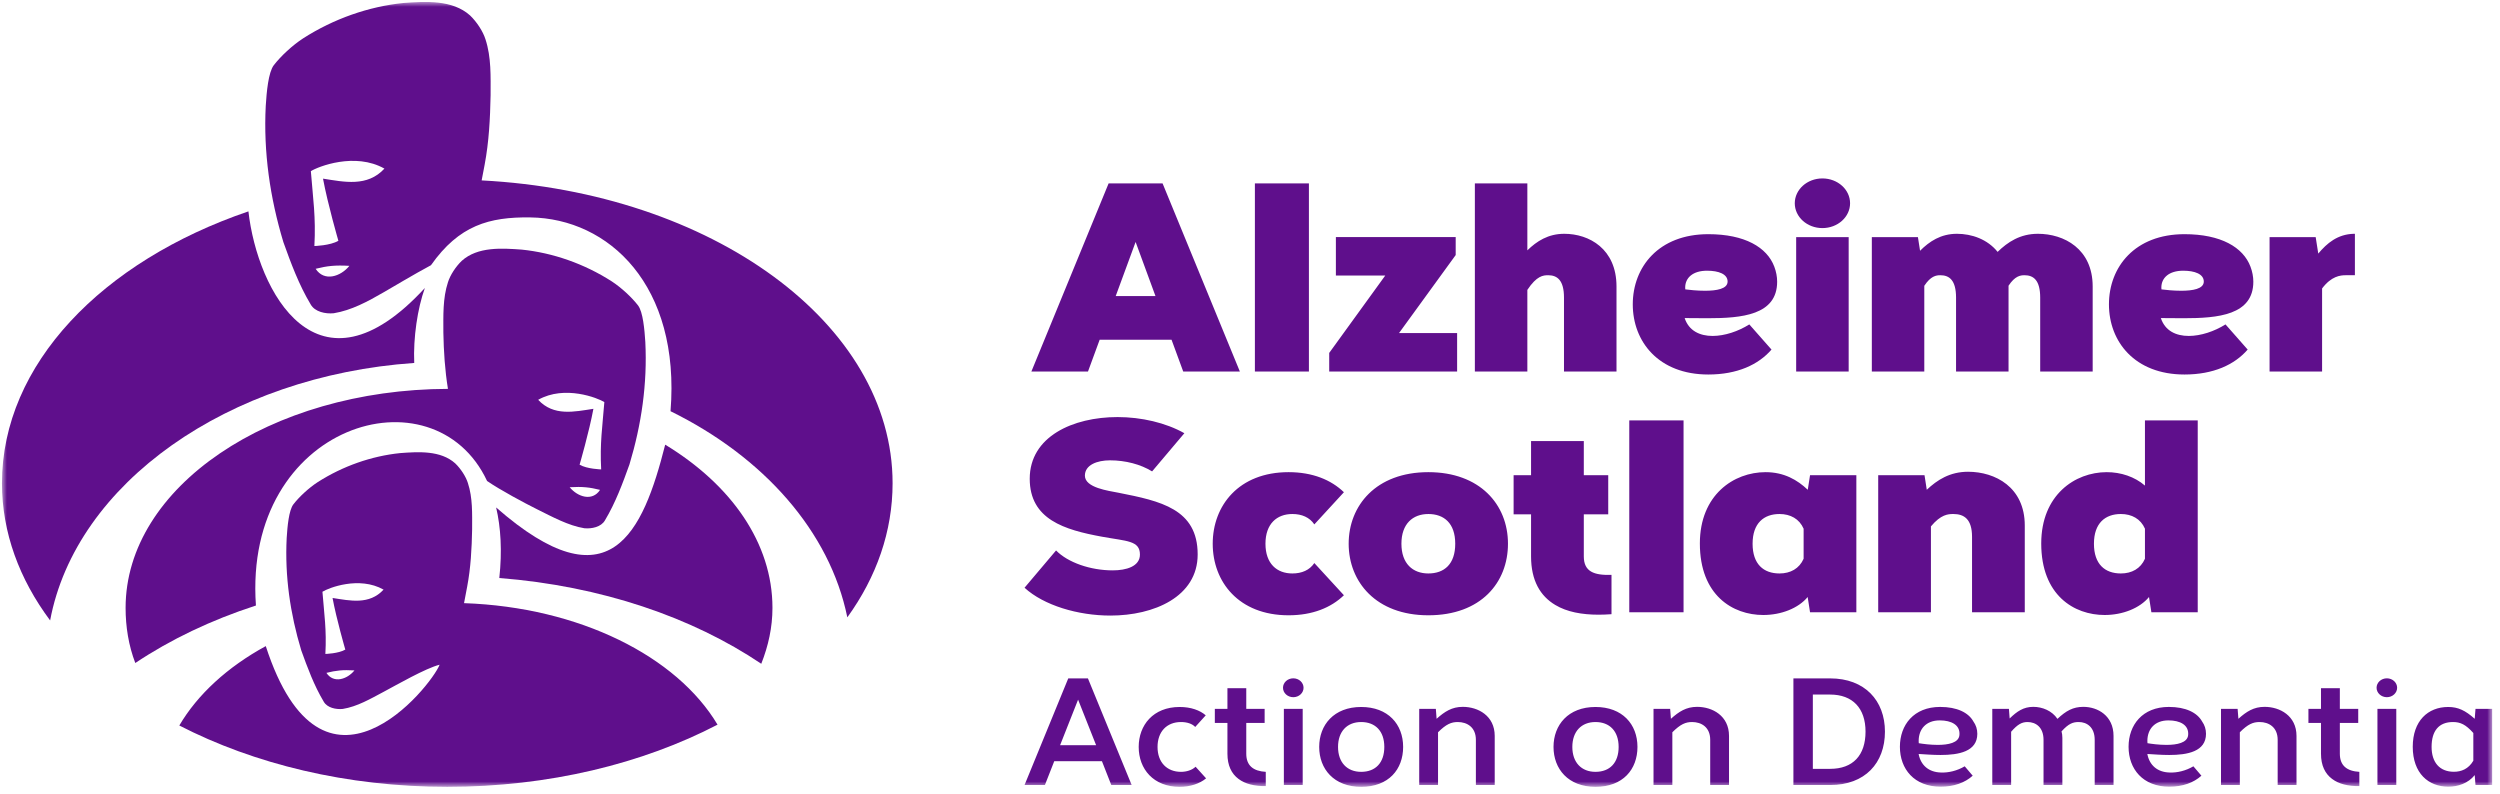
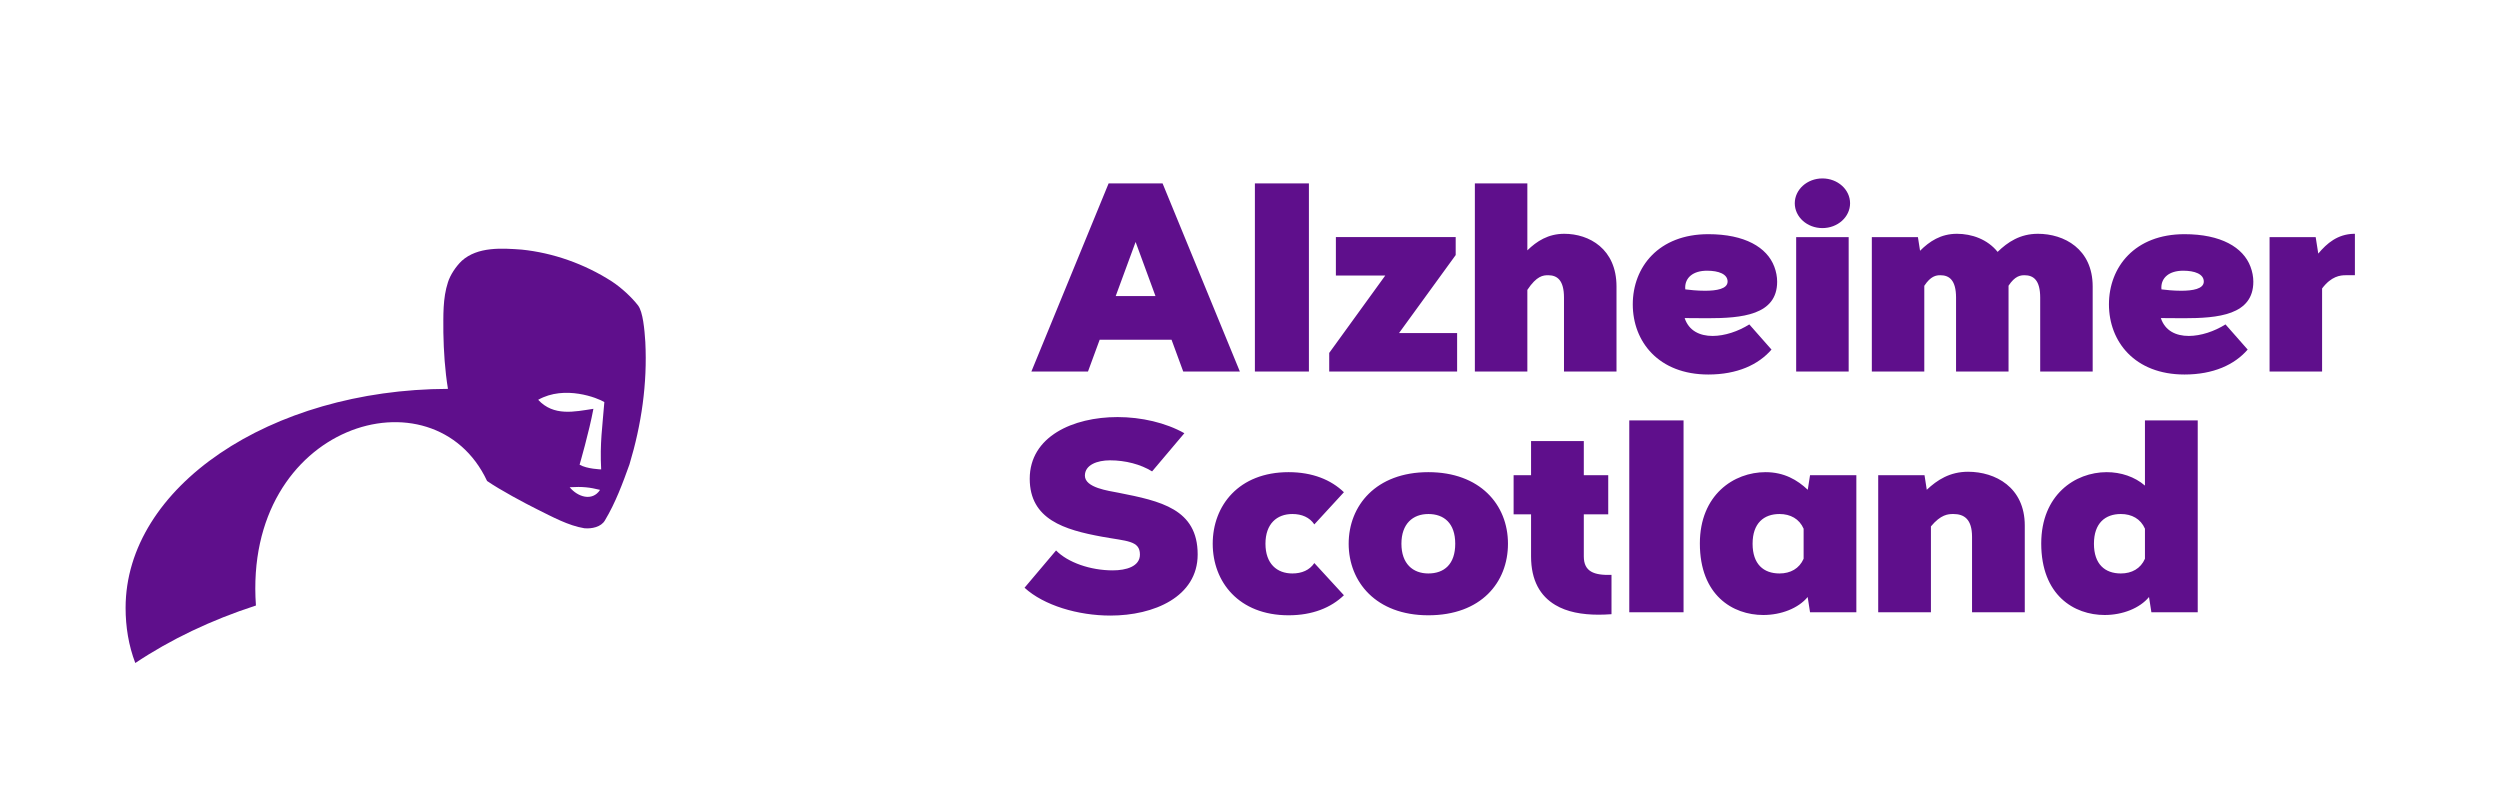
<svg xmlns="http://www.w3.org/2000/svg" xmlns:xlink="http://www.w3.org/1999/xlink" width="255px" height="81px" viewBox="0 0 255 81" version="1.1">
  <title>Artboard</title>
  <defs>
    <polygon id="path-1" points="0 2.02410761e-15 254 2.02410761e-15 254 80 0 80" />
    <polygon id="path-3" points="0 2.02410761e-15 254 2.02410761e-15 254 80 0 80" />
    <polygon id="path-5" points="0 2.02410761e-15 254 2.02410761e-15 254 80 0 80" />
-     <polygon id="path-7" points="0 2.02410761e-15 254 2.02410761e-15 254 80 0 80" />
    <polygon id="path-9" points="0 2.02410761e-15 254 2.02410761e-15 254 80 0 80" />
    <polygon id="path-11" points="0 2.02410761e-15 254 2.02410761e-15 254 80 0 80" />
-     <polygon id="path-13" points="0 2.02410761e-15 254 2.02410761e-15 254 80 0 80" />
  </defs>
  <g id="Artboard" stroke="none" stroke-width="1" fill="none" fill-rule="evenodd">
    <g id="Group" transform="translate(0.2, 0.2)">
      <path d="M120.49,37.698 L119.298,34.454 L111.965,34.454 L110.774,37.698 L105,37.698 L112.879,18.507 L118.383,18.507 L126.267,37.698 L120.49,37.698 Z M117.659,29.999 L115.632,24.481 L113.602,29.999 L117.659,29.999 Z M127.799,37.698 L133.309,37.698 L133.309,18.507 L127.799,18.507 L127.799,37.698 Z M142.5,33.773 L148.426,33.773 L148.426,37.698 L135.38,37.698 L135.38,35.798 L141.098,27.903 L136.06,27.903 L136.06,23.978 L148.28,23.978 L148.28,25.816 L142.5,33.773 Z M155.59,25.336 C156.547,24.403 157.714,23.647 159.354,23.647 C161.895,23.647 164.683,25.182 164.683,29.02 L164.683,37.698 L159.327,37.698 L159.327,30.156 C159.327,28.382 158.64,27.873 157.711,27.873 C157.213,27.873 156.545,27.925 155.59,29.369 L155.59,37.698 L150.236,37.698 L150.236,18.507 L155.59,18.507 L155.59,25.336 Z M180.493,35.457 C179.156,37.002 176.999,38 174.046,38 C168.982,38 166.343,34.651 166.343,30.845 C166.343,27.037 168.982,23.686 174.046,23.686 C177.76,23.686 180.038,25.021 180.781,27.006 C180.97,27.508 181.069,28.027 181.069,28.532 C181.069,31.942 177.464,32.259 173.965,32.259 C173.168,32.259 172.378,32.243 171.634,32.243 C172.063,33.541 173.177,34.066 174.484,34.066 C175.712,34.066 177.104,33.6 178.229,32.89 L180.493,35.457 Z M173.92,27.412 C172.474,27.412 171.69,28.134 171.69,29.128 L171.7,29.317 C172.117,29.372 172.912,29.457 173.708,29.457 C174.885,29.457 176.015,29.272 176.015,28.519 C176.015,27.754 175.1,27.412 173.92,27.412 L173.92,27.412 Z M188.508,20.533 C188.508,21.932 187.244,23.065 185.686,23.065 C184.13,23.065 182.867,21.932 182.867,20.533 C182.867,19.136 184.13,18 185.686,18 C187.244,18 188.508,19.136 188.508,20.533 L188.508,20.533 Z M183.009,37.697 L188.364,37.697 L188.364,23.99 L183.009,23.99 L183.009,37.697 Z M195.646,25.378 C196.599,24.426 197.759,23.647 199.406,23.647 C200.92,23.647 202.522,24.204 203.557,25.492 C204.589,24.489 205.85,23.647 207.666,23.647 C210.33,23.647 213.253,25.182 213.253,29.02 L213.253,37.698 L207.9,37.698 L207.9,30.156 C207.9,28.382 207.22,27.873 206.298,27.873 C205.871,27.873 205.318,27.958 204.671,28.943 L204.671,37.698 L199.317,37.698 L199.317,30.156 C199.317,28.382 198.634,27.873 197.714,27.873 C197.285,27.873 196.73,27.958 196.078,28.953 L196.078,37.698 L190.726,37.698 L190.726,23.99 L195.429,23.99 L195.646,25.378 Z M229.063,35.457 C227.723,37.002 225.567,38 222.616,38 C217.549,38 214.913,34.651 214.913,30.845 C214.913,27.037 217.549,23.686 222.616,23.686 C226.328,23.686 228.607,25.021 229.351,27.006 C229.539,27.508 229.64,28.027 229.64,28.532 C229.64,31.942 226.033,32.259 222.534,32.259 C221.736,32.259 220.948,32.243 220.207,32.243 C220.633,33.541 221.748,34.066 223.053,34.066 C224.281,34.066 225.672,33.6 226.801,32.89 L229.063,35.457 Z M222.489,27.412 C221.043,27.412 220.258,28.134 220.258,29.128 L220.268,29.317 C220.685,29.372 221.481,29.457 222.276,29.457 C223.452,29.457 224.587,29.272 224.587,28.519 C224.587,27.754 223.667,27.412 222.488,27.412 L222.489,27.412 Z M240,27.873 L239.059,27.873 C238.514,27.873 237.595,27.968 236.653,29.223 L236.653,37.698 L231.296,37.698 L231.296,23.99 L236,23.99 L236.263,25.666 C237.155,24.603 238.233,23.691 239.882,23.647 L240,23.647 L240,27.873 L240,27.873 Z" id="Fill-1" fill="#5F0F8C" fill-rule="nonzero" />
      <g id="Fill-2-Clipped">
        <mask id="mask-2" fill="white">
          <use xlink:href="#path-1" />
        </mask>
        <g id="path-1" />
        <path d="M107.518,55.946 C108.719,57.176 111.025,57.978 113.295,57.978 C114.665,57.978 116.073,57.584 116.073,56.366 C116.073,54.928 114.741,55.009 112.196,54.543 C108.385,53.843 104.832,52.792 104.832,48.63 C104.832,44.324 109.245,42.341 113.79,42.341 C116.21,42.341 118.703,42.914 120.605,43.988 L117.314,47.883 C116.153,47.161 114.596,46.754 113.018,46.754 C111.719,46.754 110.459,47.215 110.459,48.316 C110.459,49.557 112.875,49.858 113.898,50.062 C118.159,50.905 121.962,51.705 121.962,56.351 C121.962,60.675 117.502,62.588 113.061,62.588 C109.763,62.588 106.27,61.554 104.303,59.749 L107.518,55.946 Z M136.879,60.515 C135.569,61.782 133.671,62.559 131.235,62.559 C126.149,62.559 123.497,59.142 123.497,55.261 C123.497,51.378 126.149,47.96 131.235,47.96 C133.671,47.96 135.569,48.74 136.879,50.007 L133.862,53.289 C133.377,52.566 132.58,52.229 131.621,52.229 C130.044,52.229 128.877,53.223 128.877,55.261 C128.877,57.299 130.044,58.293 131.621,58.293 C132.58,58.293 133.377,57.956 133.862,57.232 L136.879,60.515 Z M153.613,55.261 C153.613,59.209 150.87,62.559 145.49,62.559 C140.147,62.559 137.364,59.142 137.364,55.261 C137.364,51.378 140.147,47.96 145.49,47.96 C150.734,47.96 153.613,51.248 153.613,55.261 L153.613,55.261 Z M145.49,52.23 C143.91,52.23 142.745,53.223 142.745,55.261 C142.745,57.299 143.91,58.293 145.49,58.293 C147.117,58.293 148.234,57.346 148.234,55.261 C148.234,53.16 147.083,52.229 145.49,52.229 L145.49,52.23 Z M163.84,48.269 L163.84,52.261 L161.348,52.261 L161.348,56.556 C161.348,57.347 161.622,57.823 162.09,58.099 C162.593,58.395 163.32,58.461 164.173,58.438 L164.173,62.448 C163.726,62.479 163.284,62.499 162.856,62.499 C161.146,62.499 159.617,62.216 158.438,61.506 C156.913,60.599 155.968,59.022 155.968,56.556 L155.968,52.261 L154.188,52.261 L154.188,48.269 L155.968,48.269 L155.968,44.789 L161.348,44.789 L161.348,48.269 L163.84,48.269 Z M165.986,62.251 L171.522,62.251 L171.522,42.678 L165.986,42.678 L165.986,62.251 Z M184.424,62.251 L184.182,60.695 C183.237,61.84 181.487,62.53 179.654,62.53 C176.536,62.53 173.186,60.52 173.186,55.236 C173.186,50.272 176.645,47.96 179.887,47.96 C181.779,47.96 183.131,48.754 184.192,49.758 L184.424,48.269 L189.148,48.269 L189.148,62.25 L184.424,62.251 Z M183.769,53.727 C183.33,52.723 182.421,52.229 181.309,52.229 C179.717,52.229 178.564,53.16 178.564,55.261 C178.564,57.346 179.681,58.293 181.309,58.293 C182.421,58.293 183.33,57.798 183.769,56.793 L183.769,53.727 Z M196.331,49.758 C197.394,48.754 198.688,47.919 200.543,47.919 C203.3,47.919 206.327,49.486 206.327,53.401 L206.327,62.251 L200.948,62.251 L200.948,54.558 C200.948,52.752 200.139,52.229 199.041,52.229 C198.494,52.229 197.769,52.278 196.755,53.491 L196.755,62.25 L191.377,62.25 L191.377,48.269 L196.1,48.269 L196.331,49.758 Z M219.241,62.251 L218.999,60.695 C218.054,61.84 216.305,62.53 214.474,62.53 C211.356,62.53 208.006,60.52 208.006,55.236 C208.006,50.282 211.45,47.96 214.685,47.96 C216.126,47.96 217.538,48.425 218.585,49.331 L218.585,42.678 L223.968,42.678 L223.968,62.25 L219.241,62.251 Z M218.585,53.727 C218.146,52.723 217.24,52.229 216.126,52.229 C214.533,52.229 213.382,53.16 213.382,55.261 C213.382,57.346 214.499,58.293 216.126,58.293 C217.24,58.293 218.146,57.798 218.585,56.793 L218.585,53.727 L218.585,53.727 Z" id="Fill-2" fill="#5F0F8C" fill-rule="nonzero" mask="url(#mask-2)" />
      </g>
      <g id="Fill-4-Clipped">
        <mask id="mask-4" fill="white">
          <use xlink:href="#path-3" />
        </mask>
        <g id="path-1" />
-         <path d="M113.152,79.873 L112.198,77.443 L107.333,77.443 L106.379,79.873 L104.303,79.873 L108.762,68.996 L110.769,68.996 L115.23,79.873 L113.152,79.873 Z M111.603,75.807 L109.765,71.164 L107.931,75.807 L111.603,75.807 Z M122.821,79.192 C122.165,79.743 121.18,80.058 120.127,80.058 C117.455,80.058 115.947,78.242 115.947,75.987 C115.947,73.77 117.42,71.912 120.127,71.912 C121.276,71.912 122.2,72.252 122.785,72.764 L121.712,73.951 C121.418,73.63 120.891,73.447 120.26,73.447 C118.805,73.447 117.869,74.439 117.869,75.987 C117.869,77.571 118.838,78.528 120.26,78.528 C120.8,78.528 121.385,78.362 121.75,78.007 L122.821,79.192 Z M128.793,72.103 L128.793,73.54 L126.919,73.54 L126.919,76.679 C126.919,77.29 127.102,77.729 127.43,78.026 C127.778,78.339 128.287,78.493 128.908,78.529 L128.908,79.982 C127.79,79.997 126.821,79.775 126.126,79.248 C125.419,78.723 124.998,77.886 124.998,76.679 L124.998,73.54 L123.713,73.54 L123.713,72.103 L124.998,72.103 L124.998,69.999 L126.919,69.999 L126.919,72.103 L128.793,72.103 Z M132.762,69.952 C132.762,70.482 132.293,70.914 131.715,70.914 C131.134,70.914 130.666,70.482 130.666,69.952 C130.666,69.42 131.134,68.989 131.715,68.989 C132.293,68.989 132.762,69.42 132.762,69.952 L132.762,69.952 Z M130.754,79.873 L132.675,79.873 L132.675,72.103 L130.754,72.103 L130.754,79.873 Z M142.92,75.987 C142.92,78.272 141.447,80.058 138.639,80.058 C135.858,80.058 134.358,78.23 134.358,75.987 C134.358,73.746 135.858,71.912 138.639,71.912 C141.376,71.912 142.92,73.671 142.92,75.987 L142.92,75.987 Z M136.28,75.987 C136.28,77.562 137.197,78.528 138.639,78.528 C140.11,78.528 141,77.595 141,75.987 C141,74.365 140.076,73.447 138.639,73.447 C137.197,73.447 136.28,74.413 136.28,75.987 L136.28,75.987 Z M146.333,73.117 C147.153,72.383 147.892,71.899 149.006,71.899 C150.565,71.899 152.261,72.808 152.261,74.863 L152.261,79.873 L150.34,79.873 L150.34,75.26 C150.34,73.979 149.447,73.447 148.492,73.447 C147.835,73.447 147.31,73.659 146.479,74.492 L146.479,79.873 L144.56,79.873 L144.56,72.103 L146.256,72.103 L146.333,73.117 Z M166.821,75.987 C166.821,78.272 165.347,80.058 162.54,80.058 C159.757,80.058 158.259,78.23 158.259,75.987 C158.259,73.746 159.757,71.912 162.54,71.912 C165.275,71.912 166.821,73.671 166.821,75.987 L166.821,75.987 Z M160.178,75.987 C160.178,77.562 161.098,78.528 162.54,78.528 C164.009,78.528 164.901,77.595 164.901,75.987 C164.901,74.365 163.974,73.447 162.54,73.447 C161.098,73.447 160.178,74.413 160.178,75.987 L160.178,75.987 Z M170.233,73.117 C171.054,72.383 171.793,71.899 172.908,71.899 C174.466,71.899 176.16,72.808 176.16,74.863 L176.16,79.873 L174.241,79.873 L174.241,75.26 C174.241,73.979 173.348,73.447 172.393,73.447 C171.735,73.447 171.212,73.659 170.379,74.492 L170.379,79.873 L168.459,79.873 L168.459,72.103 L170.156,72.103 L170.233,73.117 Z M186.473,68.996 C190.004,68.996 192.064,71.257 192.064,74.427 C192.064,77.631 190.033,79.873 186.473,79.873 L182.728,79.873 L182.728,68.996 L186.473,68.996 Z M186.473,78.222 C188.796,78.222 190.084,76.849 190.084,74.427 C190.084,72.04 188.768,70.645 186.473,70.645 L184.71,70.645 L184.71,78.222 L186.473,78.222 Z M201.015,78.921 C200.227,79.635 199.114,80.043 197.743,80.043 C195.054,80.043 193.59,78.242 193.59,75.975 C193.59,73.745 195.004,71.907 197.696,71.907 C199.412,71.907 200.585,72.479 201.091,73.399 C201.343,73.748 201.486,74.166 201.486,74.649 C201.486,76.462 199.584,76.808 197.739,76.808 C196.928,76.808 196.125,76.741 195.499,76.705 C195.718,77.871 196.547,78.557 197.743,78.595 C198.547,78.64 199.448,78.409 200.201,77.963 L201.015,78.921 Z M195.504,75.377 L195.514,75.606 C195.916,75.674 196.682,75.779 197.447,75.779 C198.518,75.779 199.591,75.574 199.662,74.777 C199.756,73.744 198.844,73.28 197.652,73.28 C196.262,73.28 195.504,74.163 195.504,75.377 L195.504,75.377 Z M204.785,73.085 C205.525,72.367 206.193,71.899 207.194,71.899 C208.119,71.899 209.101,72.293 209.66,73.125 C210.528,72.308 211.246,71.899 212.301,71.899 C213.774,71.899 215.38,72.808 215.38,74.863 L215.38,79.873 L213.459,79.873 L213.459,75.26 C213.459,73.977 212.668,73.447 211.831,73.447 C211.264,73.447 210.813,73.583 210.076,74.402 C210.132,74.613 210.161,74.808 210.161,75.068 L210.161,79.873 L208.24,79.873 L208.24,75.26 C208.24,73.977 207.449,73.447 206.609,73.447 C206.041,73.447 205.601,73.671 204.935,74.439 L204.935,79.873 L203.013,79.873 L203.013,72.103 L204.71,72.103 L204.785,73.085 Z M224.343,78.921 C223.554,79.635 222.443,80.043 221.068,80.043 C218.381,80.043 216.914,78.242 216.914,75.975 C216.914,73.745 218.333,71.907 221.021,71.907 C222.738,71.907 223.911,72.479 224.419,73.399 C224.668,73.748 224.812,74.166 224.812,74.649 C224.812,76.462 222.912,76.808 221.067,76.808 C220.254,76.808 219.451,76.741 218.828,76.705 C219.045,77.871 219.874,78.557 221.068,78.595 C221.875,78.64 222.775,78.409 223.525,77.963 L224.343,78.921 Z M218.832,75.377 L218.843,75.606 C219.242,75.674 220.01,75.779 220.776,75.779 C221.846,75.779 222.918,75.574 222.991,74.777 C223.084,73.744 222.17,73.28 220.978,73.28 C219.588,73.28 218.832,74.163 218.832,75.377 L218.832,75.377 Z M228.117,73.117 C228.935,72.383 229.676,71.899 230.789,71.899 C232.345,71.899 234.043,72.808 234.043,74.863 L234.043,79.873 L232.122,79.873 L232.122,75.26 C232.122,73.979 231.226,73.447 230.275,73.447 C229.615,73.447 229.092,73.659 228.263,74.492 L228.263,79.873 L226.342,79.873 L226.342,72.103 L228.037,72.103 L228.117,73.117 Z M240.339,72.103 L240.339,73.54 L238.464,73.54 L238.464,76.679 C238.464,77.29 238.647,77.729 238.975,78.026 C239.325,78.339 239.83,78.493 240.453,78.529 L240.453,79.982 C239.333,79.997 238.366,79.775 237.672,79.248 C236.964,78.723 236.541,77.886 236.541,76.679 L236.541,73.54 L235.259,73.54 L235.259,72.103 L236.541,72.103 L236.541,69.999 L238.464,69.999 L238.464,72.103 L240.339,72.103 Z M244.307,69.952 C244.307,70.482 243.837,70.914 243.26,70.914 C242.681,70.914 242.21,70.482 242.21,69.952 C242.21,69.42 242.681,68.989 243.26,68.989 C243.837,68.989 244.307,69.42 244.307,69.952 L244.307,69.952 Z M242.299,79.873 L244.221,79.873 L244.221,72.103 L242.299,72.103 L242.299,79.873 Z M252.302,79.873 L252.221,78.859 C251.547,79.708 250.501,80.043 249.535,80.043 C247.502,80.043 245.901,78.677 245.901,75.973 C245.901,73.336 247.443,71.912 249.517,71.912 C250.534,71.912 251.266,72.27 252.221,73.117 L252.302,72.103 L254,72.103 L254,79.873 L252.302,79.873 Z M252.08,74.566 C251.308,73.697 250.752,73.447 250.005,73.447 C248.554,73.447 247.822,74.356 247.822,75.982 C247.822,77.558 248.636,78.521 250.101,78.521 C250.834,78.521 251.584,78.245 252.08,77.395 L252.08,74.566 L252.08,74.566 Z" id="Fill-4" fill="#5F0F8C" fill-rule="nonzero" mask="url(#mask-4)" />
      </g>
      <g id="Fill-5-Clipped">
        <mask id="mask-6" fill="white">
          <use xlink:href="#path-5" />
        </mask>
        <g id="path-1" />
-         <path d="M42.052,36.821 C41.941,34.255 42.385,31.258 43.137,29.175 C32.168,41.112 26.055,29.491 25.139,21.36 C10.239,26.441 0,36.956 0,49.088 C0,54.122 1.78,58.886 4.913,63.085 C7.531,49.102 23.062,38.137 42.052,36.821" id="Fill-5" fill="#5F0F8C" fill-rule="nonzero" mask="url(#mask-6)" />
      </g>
      <g id="Fill-6-Clipped">
        <mask id="mask-8" fill="white">
          <use xlink:href="#path-7" />
        </mask>
        <g id="path-1" />
        <path d="M47.132,61.321 L47.453,59.628 C47.819,57.694 47.92,55.749 47.957,53.79 C47.957,52.202 48.023,50.587 47.525,49.068 C47.318,48.409 46.807,47.617 46.23,47.061 C44.737,45.724 42.469,45.878 40.611,46.016 C37.694,46.317 34.768,47.338 32.197,48.983 C31.281,49.582 30.311,50.482 29.722,51.248 C29.262,51.849 29.115,53.511 29.042,54.674 C28.843,58.561 29.399,62.397 30.525,66.129 C31.156,67.882 31.829,69.714 32.823,71.374 C33.179,71.997 34.068,72.18 34.761,72.112 C36.247,71.87 37.578,71.084 38.986,70.337 C40.18,69.704 43.236,67.943 44.641,67.602 C43.772,69.825 32.726,83.632 26.909,65.703 C23.014,67.828 19.957,70.623 18.09,73.801 C25.697,77.716 35.156,80.058 45.422,80.058 C55.774,80.058 65.346,77.69 72.988,73.716 C68.836,66.745 58.9,61.731 47.132,61.321 M33.095,68.432 C34.091,68.186 34.739,68.111 35.956,68.181 C35.21,69.099 33.819,69.549 33.095,68.432 M33.72,60.793 C34.121,62.959 35.021,66.059 35.021,66.059 C34.326,66.467 32.988,66.502 32.988,66.502 C33.122,64.025 32.87,62.477 32.689,60.159 C33.298,59.772 36.432,58.532 38.924,59.942 C37.465,61.52 35.508,61.069 33.72,60.793" id="Fill-6" fill="#5F0F8C" fill-rule="nonzero" mask="url(#mask-8)" />
      </g>
      <g id="Fill-7-Clipped">
        <mask id="mask-10" fill="white">
          <use xlink:href="#path-9" />
        </mask>
        <g id="path-1" />
-         <path d="M48.928,18.201 L49.231,16.614 C49.675,14.267 49.794,11.91 49.841,9.531 C49.841,7.607 49.921,5.648 49.318,3.808 C49.067,3.009 48.447,2.049 47.747,1.376 C45.936,-0.247 43.188,-0.06 40.934,0.106 C37.398,0.471 33.847,1.71 30.729,3.706 C29.618,4.429 28.446,5.522 27.727,6.451 C27.172,7.179 26.993,9.194 26.906,10.604 C26.663,15.319 27.339,19.97 28.704,24.495 C29.467,26.622 30.284,28.842 31.49,30.854 C31.92,31.613 32.999,31.833 33.84,31.751 C35.64,31.457 37.292,30.564 38.963,29.597 C39.622,29.224 42.075,27.75 43.758,26.852 C46.631,22.776 49.7,21.923 53.876,21.976 C61.902,22.078 69.223,28.909 68.194,41.743 C77.68,46.406 84.445,54.007 86.227,62.77 C89.21,58.644 90.844,54 90.844,49.088 C90.844,32.786 72.38,19.419 48.928,18.201 M31.996,27.217 C33.192,26.922 33.974,26.832 35.438,26.916 C34.54,28.022 32.866,28.562 31.996,27.217 M32.747,18.022 C33.231,20.631 34.315,24.36 34.315,24.36 C33.476,24.853 31.867,24.895 31.867,24.895 C32.028,21.913 31.725,20.048 31.507,17.259 C32.239,16.794 36.013,15.3 39.012,16.999 C37.256,18.897 34.9,18.353 32.747,18.022" id="Fill-7" fill="#5F0F8C" fill-rule="nonzero" mask="url(#mask-10)" />
      </g>
      <g id="Fill-9-Clipped">
        <mask id="mask-12" fill="white">
          <use xlink:href="#path-11" />
        </mask>
        <g id="path-1" />
        <path d="M49.482,48.861 C50.785,49.762 53.315,51.118 54.581,51.746 C56.126,52.513 57.777,53.417 59.395,53.68 C60.149,53.756 61.118,53.557 61.505,52.876 C62.588,51.07 63.322,49.075 64.007,47.165 C65.233,43.099 65.838,38.922 65.623,34.689 C65.543,33.422 65.382,31.613 64.883,30.959 C64.239,30.125 63.187,29.146 62.188,28.493 C59.388,26.701 56.2,25.588 53.024,25.261 C50.999,25.111 48.53,24.944 46.904,26.4 C46.275,27.005 45.72,27.866 45.493,28.585 C44.952,30.239 45.023,31.997 45.023,33.726 C45.059,35.652 45.181,37.563 45.491,39.465 C27.332,39.514 12.611,49.496 12.611,61.802 C12.611,63.721 12.916,65.643 13.6,67.427 C17.171,65.039 21.325,63.046 25.905,61.562 C24.59,42.987 44.059,37.271 49.482,48.861 M57.908,49.497 C59.226,49.421 59.928,49.502 61.005,49.767 C60.221,50.977 58.717,50.491 57.908,49.497 M61.443,40.813 C61.248,43.321 60.976,44.997 61.119,47.679 C61.119,47.679 59.673,47.641 58.918,47.198 C58.918,47.198 59.894,43.844 60.328,41.499 C58.394,41.795 56.274,42.286 54.694,40.58 C57.392,39.052 60.784,40.394 61.443,40.813" id="Fill-9" fill="#5F0F8C" fill-rule="nonzero" mask="url(#mask-12)" />
      </g>
      <g id="Fill-10-Clipped">
        <mask id="mask-14" fill="white">
          <use xlink:href="#path-13" />
        </mask>
        <g id="path-1" />
        <path d="M67.65,45.156 C65.372,54.152 62.01,61.721 50.405,51.561 C50.877,53.572 51.033,56.012 50.729,58.758 C61.121,59.567 70.419,62.77 77.449,67.505 C78.171,65.675 78.591,63.789 78.591,61.802 C78.591,55.193 74.388,49.246 67.65,45.156" id="Fill-10" fill="#5F0F8C" fill-rule="nonzero" mask="url(#mask-14)" />
      </g>
    </g>
  </g>
</svg>